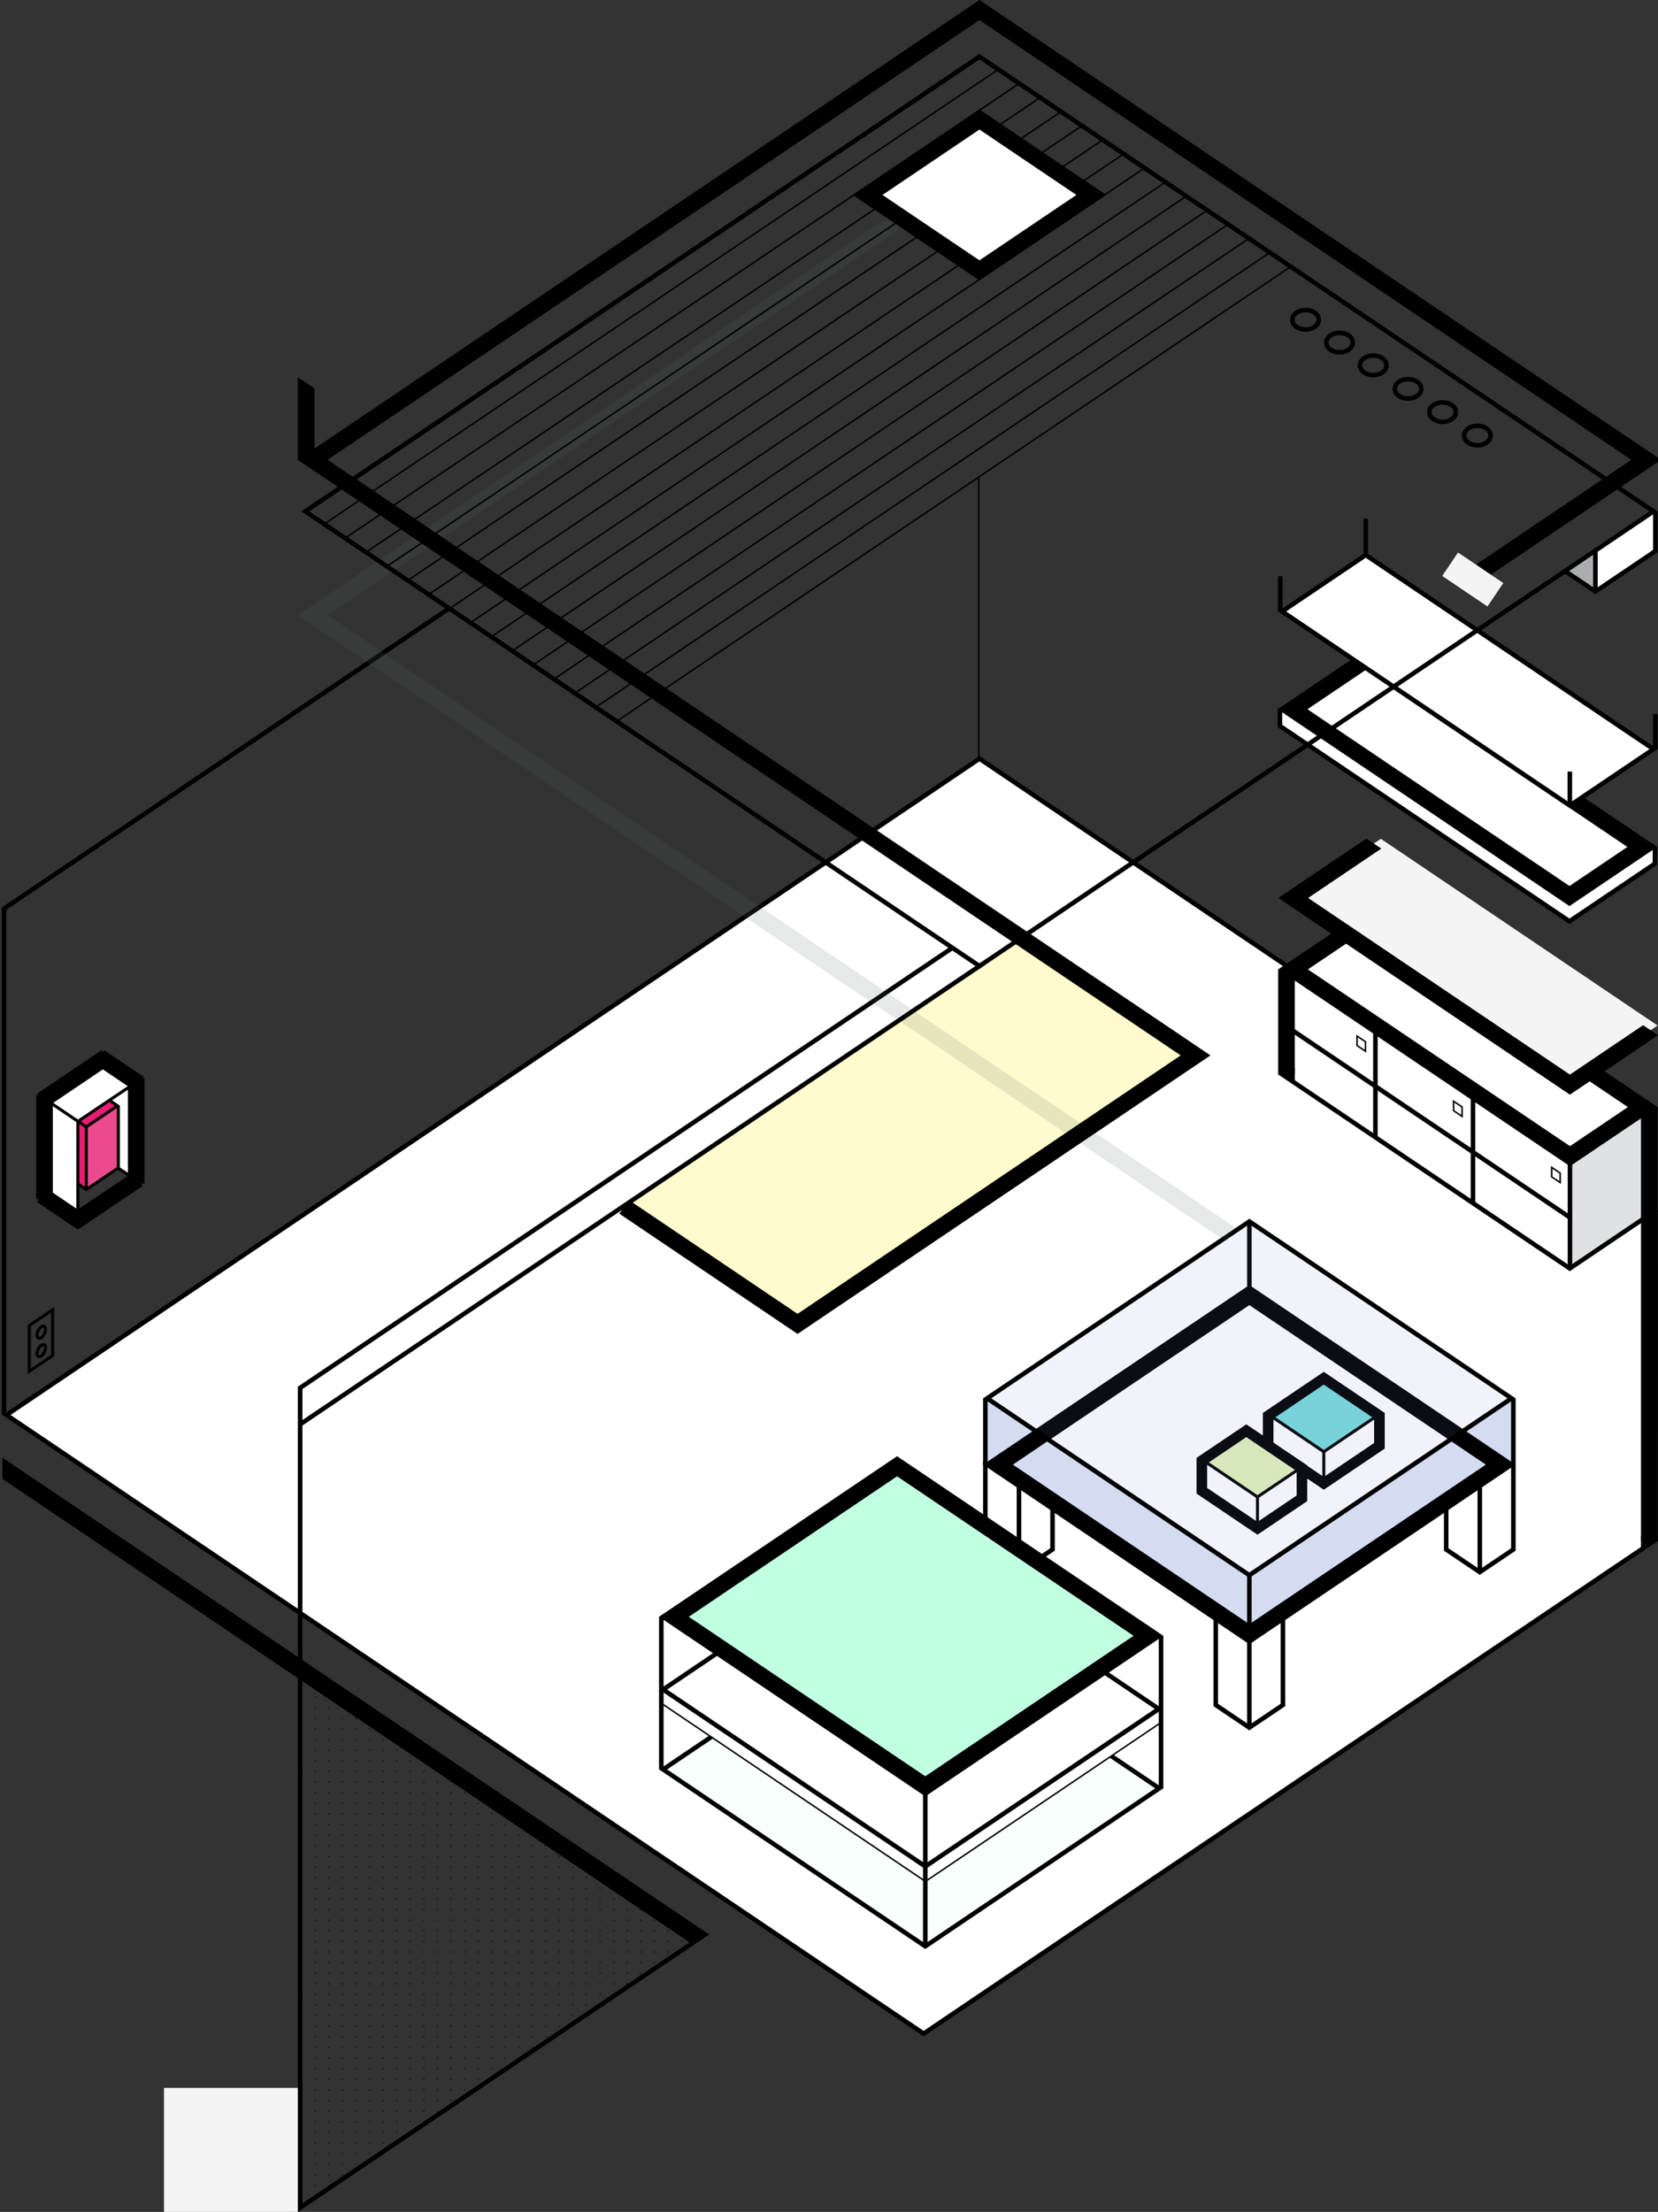
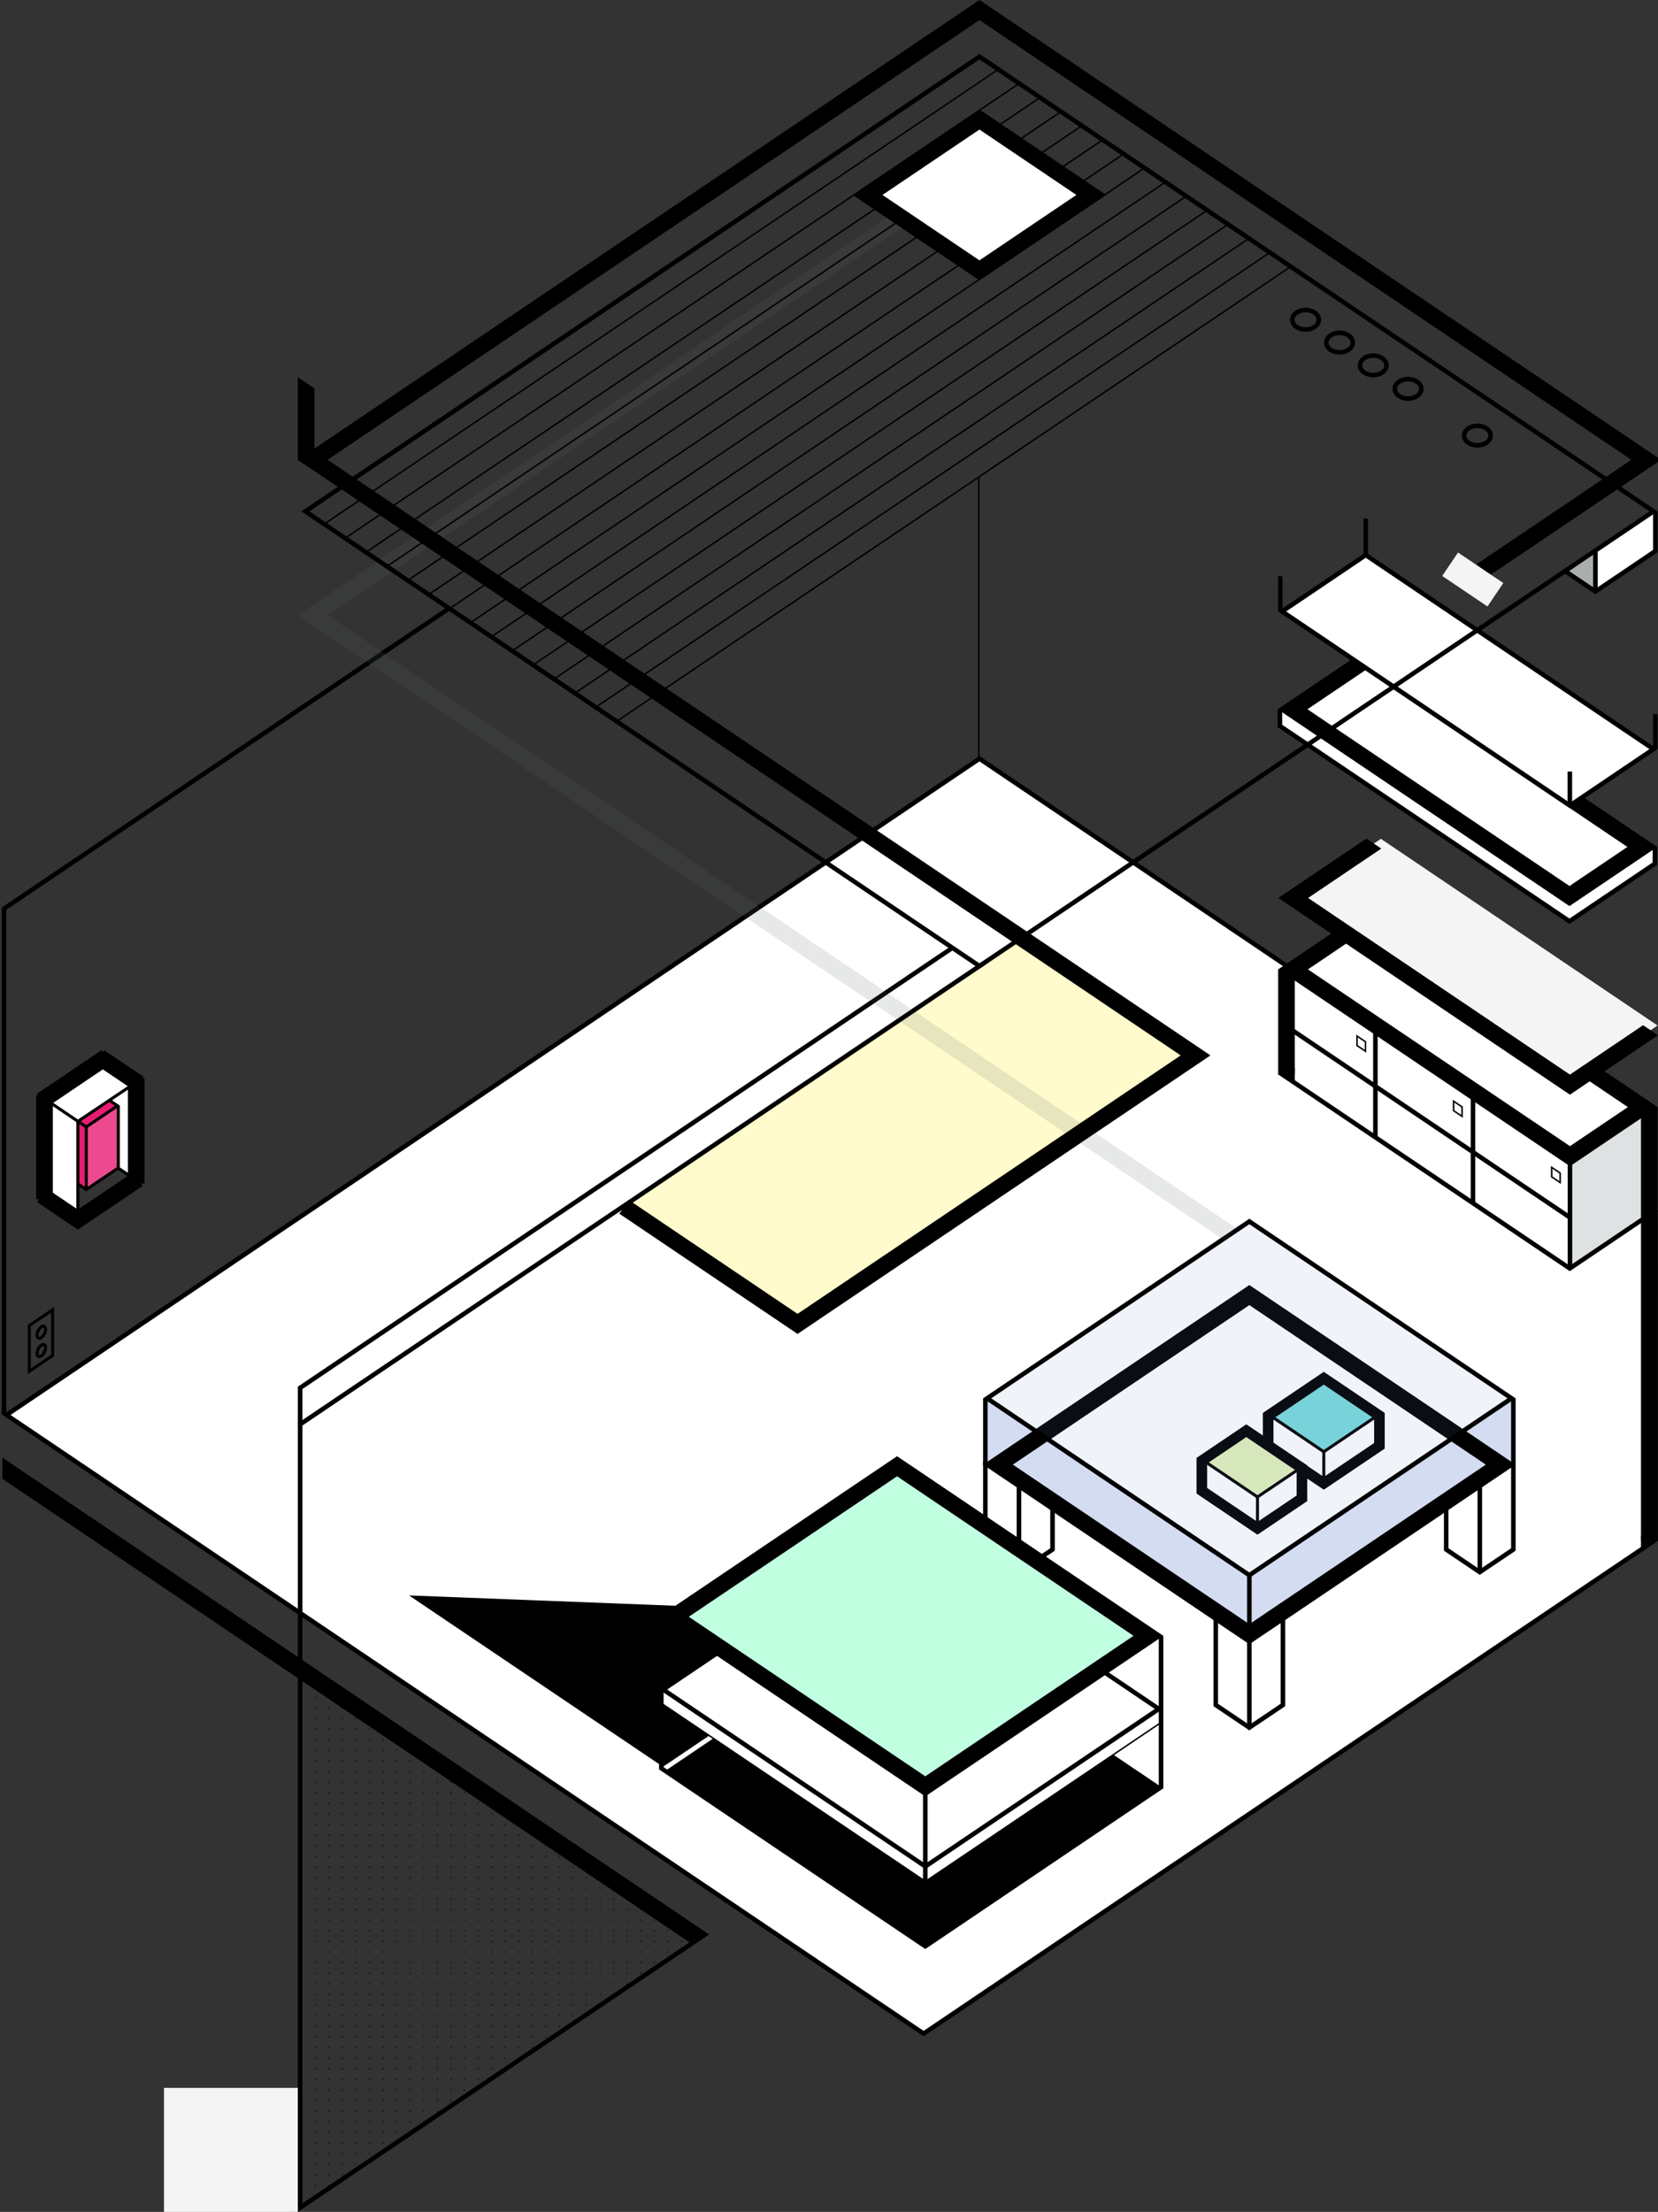
<svg xmlns="http://www.w3.org/2000/svg" xmlns:xlink="http://www.w3.org/1999/xlink" version="1.1" x="0px" y="0px" width="548px" height="731px" viewBox="0 0 548 731" style="enable-background:new 0 0 548 731;" xml:space="preserve">
  <rect x="0" y="0" width="548" height="731" fill="#333333" stroke="none" />
  <g id="Layer_1">
    <g>
      <polygon style="fill:none;" points="545.184,511.14 423.518,593.808 527.518,662.808     547.658,642.71 547.658,509.14   " />
      <polygon style="fill:#AAAEAF;" points="527.396,182.261 517.646,188.974 527.068,195.271   " />
      <polygon style="fill:#FFFFFF;" points="527.396,182.261 527.068,195.271 547.041,182.13     546.844,169.253   " />
      <g>
        <polygon style="fill:#FFFFFF;" points="2.159,467.625 323.729,250.73 547.107,401.402      547.182,508.902 305.273,672.075    " />
        <path d="M323.729,251.635l222.63,150.167l0.072,106.702L305.273,671.171L3.501,467.625     L323.729,251.635 M323.729,249.826L0.818,467.625l304.455,205.355L547.932,509.3     l-0.074-108.297L323.729,249.826L323.729,249.826z" />
      </g>
      <path style="opacity:0.15;fill:#616568;" d="M518.756,379.949c0,0,0.127,38.051,0.254,38.811    c0.127,0.762,24.984-16.107,24.984-16.107l-1.648-35.006L518.756,379.949z" />
      <polygon style="fill:#DEE2E2;" points="518.727,381.767 518.852,419.142 546.352,400.455     544.414,364.58   " />
      <g>
        <polygon style="fill:#FFFFFF;" points="427.373,320.369 451.436,304.143 542.961,365.876      518.904,382.104    " />
        <path d="M451.436,307.459l86.608,58.417l-19.14,12.911l-86.612-58.418L451.436,307.459      M451.436,300.826l-28.98,19.543l96.449,65.053l28.975-19.545L451.436,300.826     L451.436,300.826z" />
      </g>
      <polyline style="fill:#F4F4F4;" points="547.859,338.91 518.885,358.457 427.43,296.761     456.412,277.22   " />
      <g>
        <polygon style="fill:#FFFFFF;" points="423.047,239.923 423.041,234.855 451.247,219.651      546.981,280.32 546.97,285.432 518.746,304.474    " />
        <path d="M451.216,220.52l95.015,60.212l-0.01,4.301l-27.475,18.536l-94.95-64.045     l-0.004-4.221L451.216,220.52 M451.277,218.783l-28.986,15.625l0.006,5.914     l96.449,65.057l28.973-19.547l0.014-5.924L451.277,218.783L451.277,218.783z" />
      </g>
      <polyline style="fill:none;stroke:#000000;stroke-width:1.5;stroke-miterlimit:10;" points="547.621,399.792     518.846,419.205 422.738,354.378   " />
      <g>
-         <polygon style="fill:#FFFFFF;" points="427.215,234.394 451.277,218.168 542.801,279.902      518.746,296.129    " />
        <path d="M451.277,221.485l86.606,58.417L518.746,292.812l-86.612-58.418L451.277,221.485      M451.277,214.851L422.297,234.394l96.449,65.053l28.973-19.545L451.277,214.851     L451.277,214.851z" />
      </g>
      <polyline style="fill:none;stroke:#000000;stroke-width:1.5;stroke-miterlimit:10;" points="1.324,467.587     1.324,300.296 148.35,201.125   " />
      <polygon style="fill:none;stroke:#000000;stroke-miterlimit:10;" points="17.389,432.882 9.682,438.082     9.682,453.181 17.389,447.984   " />
      <g>
        <path style="fill:none;stroke:#000000;stroke-miterlimit:10;" d="M15.053,445.405     c0-0.979-0.631-1.355-1.401-0.835S12.25,446.316,12.25,447.294     s0.631,1.354,1.401,0.835S15.053,446.384,15.053,445.405z" />
      </g>
      <g>
        <path style="fill:none;stroke:#000000;stroke-miterlimit:10;" d="M15.053,439.336     c0-0.978-0.631-1.353-1.401-0.833S12.25,440.249,12.25,441.227     s0.631,1.353,1.401,0.833S15.053,440.314,15.053,439.336z" />
      </g>
      <g>
        <polygon style="fill:none;stroke:#000000;stroke-width:0.5;stroke-miterlimit:10;" points="448.521,342.4      451.324,344.291 451.324,347.427 448.521,345.535    " />
      </g>
      <g>
        <polygon style="fill:none;stroke:#000000;stroke-width:0.5;stroke-miterlimit:10;" points="512.857,385.792      515.66,387.683 515.66,390.82 512.857,388.927    " />
      </g>
      <g>
        <polygon style="fill:none;stroke:#000000;stroke-width:0.5;stroke-miterlimit:10;" points="480.434,363.927      483.238,365.818 483.238,368.955 480.434,367.062    " />
      </g>
      <polygon style="opacity:0.12;fill:#C1FFE1;" points="234.977,573.89 219.078,584.587 306.381,643.466     383.635,591.353 367.477,580.015 305.852,621.515   " />
      <polygon points="442.564,509.964 441.645,509.337 444.066,507.712   " />
      <g>
        <polygon style="fill:#FFFFFF;" points="412.934,543.396 324.934,484.039 412.934,424.685      500.93,484.039    " />
      </g>
      <g style="opacity:0.3;">
        <polygon style="fill:#6E89CF;" points="412.799,541.671 325.553,483.648 325.619,462.257      413.23,521.115    " />
      </g>
      <g style="opacity:0.3;">
        <polygon style="fill:#6E89CF;" points="499.896,462.062 413.146,520.82 413.393,542.21      500.504,482.615    " />
      </g>
-       <line style="fill:none;stroke:#000000;stroke-width:1.5;stroke-miterlimit:10;" x1="412.941" y1="404.074" x2="412.941" y2="429.132" />
      <line style="fill:none;stroke:#000000;stroke-miterlimit:10;" x1="437.537" y1="479.445" x2="437.537" y2="490.07" />
      <g>
-         <path d="M296.496,533.52l85.313,57.504l-75.985,51.293l-85.317-57.546L296.496,533.52      M296.496,531.71l-78.672,53.061l88,59.355l78.668-53.104L296.496,531.71     L296.496,531.71z" />
+         <path d="M296.496,533.52l-75.985,51.293l-85.317-57.546L296.496,533.52      M296.496,531.71l-78.672,53.061l88,59.355l78.668-53.104L296.496,531.71     L296.496,531.71z" />
      </g>
      <polygon points="329.012,590.396 328.094,589.771 330.514,588.144   " />
      <polygon style="fill:#FFFFFF;" points="362.51,553.792 383.977,569.265 305.852,621.64     305.123,591.666   " />
      <polygon style="fill:#78DADA;" points="438.213,454.943 419.234,467.146 437.705,479.683     457.021,466.89   " />
      <g>
        <path d="M437.537,457.588l16.637,11.221v8.079l-16.637,11.221l-16.637-11.221v-8.079     L437.537,457.588 M437.537,453.367l-20.137,13.582v11.801l20.137,13.582     l20.137-13.582v-11.801L437.537,453.367L437.537,453.367z" />
      </g>
      <g>
        <polygon style="fill:#FFFFFF;" points="431.273,495.865 416.213,506.023 396.865,492.974      396.865,481.636 411.928,471.48 431.273,484.527    " />
      </g>
      <polyline style="fill:none;stroke:#000000;stroke-miterlimit:10;" points="454.916,468.058 437.537,479.781     420.158,468.058   " />
      <g>
        <polyline style="fill:none;stroke:#000000;stroke-width:1.5;stroke-miterlimit:10;" points="413.352,571.24      401.832,563.47 401.832,534.476    " />
        <polyline style="fill:none;stroke:#000000;stroke-width:1.5;stroke-miterlimit:10;" points="412.504,571.23      424.029,563.47 424.029,532.89    " />
        <line style="fill:none;stroke:#000000;stroke-width:1.5;stroke-miterlimit:10;" x1="412.941" y1="520.392" x2="412.941" y2="570.433" />
      </g>
      <line style="fill:none;stroke:#000000;stroke-width:1.5;stroke-miterlimit:10;" x1="500.191" y1="462.136" x2="500.191" y2="484.16" />
      <line style="fill:none;stroke:#000000;stroke-width:1.5;stroke-miterlimit:10;" x1="383.75" y1="540.628" x2="383.75" y2="591.031" />
      <line style="fill:none;stroke:#000000;stroke-width:1.5;stroke-miterlimit:10;" x1="325.68" y1="462.132" x2="325.68" y2="484.156" />
      <polygon style="opacity:0.3;fill:#9DD31A;" points="412.48,472.437 397.193,482.148 415.662,494.687     431.289,484.382   " />
      <g>
        <polyline style="fill:none;stroke:#000000;stroke-miterlimit:10;" points="429.305,485.49 415.617,494.724      398.238,483    " />
        <line style="fill:none;stroke:#000000;stroke-miterlimit:10;" x1="415.617" y1="494.591" x2="415.617" y2="504.929" />
      </g>
      <g>
        <path d="M411.928,474.936l16.637,11.22v8.08l-12.947,8.731l-16.637-11.221v-8.079     L411.928,474.936 M411.928,470.714l-16.447,11.092v11.801l20.137,13.582     l16.447-11.092v-11.803L411.928,470.714L411.928,470.714z" />
      </g>
      <polygon style="fill:#FFFFFF;" points="238.055,545.876 219.076,558.076 218.422,562.855     305.852,621.64 305.768,589.64   " />
      <line style="fill:none;stroke:#000000;stroke-width:1.5;stroke-miterlimit:10;" x1="305.822" y1="590.33" x2="305.822" y2="643.283" />
      <polyline style="fill:none;stroke:#000000;stroke-width:1.5;stroke-miterlimit:10;" points="364.395,552.218     383.016,564.779 305.848,616.83 219.174,558.369 237.449,546.041   " />
      <polyline style="fill:none;stroke:#000000;stroke-width:0.5;stroke-miterlimit:10;" points="383.734,569.265     305.877,621.785 218.289,562.707   " />
      <line style="fill:none;stroke:#000000;stroke-width:1.5;stroke-miterlimit:10;" x1="518.904" y1="402.378" x2="424.779" y2="338.89" />
      <g>
        <line style="fill:none;stroke:#000000;stroke-miterlimit:10;" x1="33.967" y1="382.687" x2="33.967" y2="365.291" />
        <g>
          <line style="fill:none;stroke:#000000;stroke-miterlimit:10;" x1="33.906" y1="382.628" x2="25.434" y2="388.339" />
          <polygon style="fill:#FFFFFF;" points="34.049,382.488 44.793,389.716 44.793,357.986       34.049,364.97     " />
          <line style="fill:none;stroke:#000000;stroke-width:5.5;stroke-miterlimit:10;" x1="45.018" y1="391.162" x2="45.018" y2="356.392" />
          <line style="fill:none;stroke:#000000;stroke-miterlimit:10;" x1="45.043" y1="390.066" x2="33.844" y2="382.529" />
          <g>
            <polygon style="fill:#EC4A8F;" points="28.479,393.011 39.238,386.044 39.238,365.531        28.479,372.5      " />
            <polygon style="fill:#E71D73;" points="23.426,389.535 23.621,369.314 28.65,372.14        28.604,392.808      " />
            <polygon style="fill:#E71D73;" points="28.182,372.398 38.939,365.431 34.096,362.056        23.336,369.023      " />
            <g>
              <line style="fill:none;stroke:#000000;stroke-miterlimit:10;" x1="28.52" y1="372.167" x2="28.52" y2="393.078" />
              <polygon style="fill:none;stroke:#000000;stroke-miterlimit:10;" points="39.105,385.992 39.105,365.634         33.867,362.099 23.275,369.242 23.275,389.593 28.52,393.13       " />
              <polyline style="fill:none;stroke:#000000;stroke-miterlimit:10;" points="23.543,369.07 28.514,372.423         38.832,365.462       " />
            </g>
          </g>
          <polygon style="fill:#FFFFFF;" points="15.578,363.761 14.473,395.669 25.934,402.767       25.439,370.507     " />
          <line style="fill:none;stroke:#000000;stroke-miterlimit:10;" x1="25.734" y1="403.064" x2="25.74" y2="370.253" />
          <polyline style="fill:none;stroke:#000000;stroke-width:5.5;stroke-miterlimit:10;" points="45.623,389.648       25.723,403.062 13.779,394.994     " />
          <line style="fill:none;stroke:#000000;stroke-width:5.5;stroke-miterlimit:10;" x1="14.711" y1="396.355" x2="14.711" y2="361.964" />
          <polygon style="fill:#FFFFFF;" points="33.902,351.492 16.076,363.896 25.648,370.343       43.764,358.236     " />
          <polyline style="fill:none;stroke:#000000;stroke-miterlimit:10;" points="45.549,357.322 25.766,370.591       14.518,362.976 14.139,362.718     " />
          <line style="fill:none;stroke:#000000;stroke-width:5.5;stroke-miterlimit:10;" x1="45.949" y1="358.166" x2="32.949" y2="349.392" />
          <line style="fill:none;stroke:#000000;stroke-width:5.5;stroke-miterlimit:10;" x1="35.109" y1="349.345" x2="13.783" y2="363.732" />
        </g>
      </g>
      <g>
        <path d="M412.934,431.319l78.161,52.719l-78.161,52.723l-78.164-52.723L412.934,431.319      M412.934,424.685l-88,59.354l88,59.357l87.996-59.357L412.934,424.685L412.934,424.685     z" />
      </g>
      <g style="opacity:0.1;">
        <polygon style="fill:#6E89CF;" points="412.934,521.482 324.934,462.125 412.934,402.771      500.93,462.125    " />
      </g>
      <g>
        <path d="M412.934,404.58l85.313,57.544l-85.313,57.548l-85.317-57.548L412.934,404.58      M412.934,402.771l-88,59.354l88,59.357l87.996-59.357L412.934,402.771L412.934,402.771     z" />
      </g>
      <line style="fill:none;stroke:#000000;stroke-width:1.5;stroke-miterlimit:10;" x1="518.902" y1="380.087" x2="518.902" y2="419.205" />
      <line style="fill:none;stroke:#000000;stroke-width:1.5;stroke-miterlimit:10;" x1="454.598" y1="336.574" x2="454.598" y2="375.691" />
      <line style="fill:none;stroke:#000000;stroke-width:1.5;stroke-miterlimit:10;" x1="423.158" y1="190.429" x2="423.158" y2="202.041" />
      <line style="fill:none;stroke:#000000;stroke-width:1.5;stroke-miterlimit:10;" x1="451.41" y1="171.406" x2="451.41" y2="184.298" />
      <line style="fill:none;stroke:#000000;stroke-width:1.5;stroke-miterlimit:10;" x1="547.119" y1="169" x2="547.119" y2="182.509" />
      <line style="fill:none;stroke:#000000;stroke-width:1.5;stroke-miterlimit:10;" x1="547.119" y1="235.964" x2="547.119" y2="247.58" />
      <line style="fill:none;stroke:#000000;stroke-width:1.5;stroke-miterlimit:10;" x1="527.312" y1="181.91" x2="527.312" y2="194.941" />
      <line style="fill:none;stroke:#000000;stroke-width:1.5;stroke-miterlimit:10;" x1="486.848" y1="358.324" x2="486.848" y2="397.441" />
      <line style="fill:none;stroke:#000000;stroke-width:5.5;stroke-miterlimit:10;" x1="425.209" y1="320.375" x2="425.209" y2="354.748" />
      <line style="fill:none;stroke:#000000;stroke-width:5.5;stroke-miterlimit:10;" x1="545.131" y1="365.89" x2="545.131" y2="509.181" />
      <polygon points="426.055,356.843 427.961,357.437 427.961,352.896 423.027,352.896     423.816,354.707   " />
      <g>
        <polygon style="fill:#FFFFFF;" points="423.764,202.072 451.402,183.436 546.503,247.583      518.871,266.224    " />
        <path d="M451.402,184.34l93.759,63.244l-26.29,17.736l-93.767-63.247L451.402,184.34      M451.402,182.531l-28.98,19.541l96.449,65.057l28.973-19.545L451.402,182.531     L451.402,182.531z" />
      </g>
      <polygon points="543.082,338.814 518.885,355.138 432.348,296.761 456.547,280.445     451.629,277.128 422.512,296.759 518.885,361.773 548,342.132   " />
      <line style="fill:none;stroke:#000000;stroke-width:1.5;stroke-miterlimit:10;" x1="314.938" y1="313.137" x2="98.891" y2="458.873" />
      <polygon style="opacity:0.2;fill:#FFED00;" points="339.588,309.203 207.672,397.658 263.672,436.55     396.844,347.634   " />
      <polyline style="opacity:0.15;fill:none;stroke:#616568;stroke-width:5.5;stroke-miterlimit:10;" points="323.729,54.663     103.342,203.322 406.883,408.064   " />
      <g>
        <path d="M323.729,19.63l221.446,149.368L323.729,318.364L102.272,168.998     L323.729,19.63 M323.729,17.821L99.59,168.998l224.139,151.176l224.129-151.176     L323.729,17.821L323.729,17.821z" />
      </g>
      <g>
        <line style="fill:none;stroke:#000000;stroke-width:0.5;stroke-miterlimit:10;" x1="106.492" y1="173.652" x2="330.631" y2="22.477" />
        <line style="fill:none;stroke:#000000;stroke-width:0.5;stroke-miterlimit:10;" x1="113.396" y1="178.308" x2="337.535" y2="27.133" />
        <line style="fill:none;stroke:#000000;stroke-width:0.5;stroke-miterlimit:10;" x1="120.299" y1="182.966" x2="344.438" y2="31.789" />
        <line style="fill:none;stroke:#000000;stroke-width:0.5;stroke-miterlimit:10;" x1="127.201" y1="187.621" x2="351.342" y2="36.445" />
        <line style="fill:none;stroke:#000000;stroke-width:0.5;stroke-miterlimit:10;" x1="134.105" y1="192.279" x2="358.244" y2="41.103" />
        <line style="fill:none;stroke:#000000;stroke-width:0.5;stroke-miterlimit:10;" x1="141.008" y1="196.935" x2="365.146" y2="45.758" />
        <line style="fill:none;stroke:#000000;stroke-width:0.5;stroke-miterlimit:10;" x1="147.912" y1="201.591" x2="372.051" y2="50.414" />
        <line style="fill:none;stroke:#000000;stroke-width:0.5;stroke-miterlimit:10;" x1="154.816" y1="206.248" x2="378.953" y2="55.07" />
        <line style="fill:none;stroke:#000000;stroke-width:0.5;stroke-miterlimit:10;" x1="161.719" y1="210.904" x2="385.857" y2="59.727" />
        <line style="fill:none;stroke:#000000;stroke-width:0.5;stroke-miterlimit:10;" x1="168.621" y1="215.56" x2="392.76" y2="64.383" />
        <line style="fill:none;stroke:#000000;stroke-width:0.5;stroke-miterlimit:10;" x1="175.523" y1="220.22" x2="399.664" y2="69.039" />
        <line style="fill:none;stroke:#000000;stroke-width:0.5;stroke-miterlimit:10;" x1="182.428" y1="224.875" x2="406.564" y2="73.695" />
        <line style="fill:none;stroke:#000000;stroke-width:0.5;stroke-miterlimit:10;" x1="189.33" y1="229.531" x2="413.469" y2="78.352" />
        <line style="fill:none;stroke:#000000;stroke-width:0.5;stroke-miterlimit:10;" x1="196.234" y1="234.189" x2="420.371" y2="83.008" />
        <line style="fill:none;stroke:#000000;stroke-width:0.5;stroke-miterlimit:10;" x1="203.137" y1="238.843" x2="427.275" y2="87.665" />
      </g>
      <polyline style="fill:none;stroke:#000000;stroke-width:1.5;stroke-miterlimit:10;" points="547.4,181.939     527.316,195.49 517.215,188.675   " />
      <g>
        <polygon style="fill:#FFFFFF;" points="286.756,64.424 323.723,39.491 360.686,64.424      323.723,89.356    " />
        <path d="M323.723,42.808l32.046,21.616l-32.046,21.615l-32.049-21.615L323.723,42.808      M323.723,36.174l-41.885,28.25l41.885,28.249l41.881-28.249L323.723,36.174     L323.723,36.174z" />
      </g>
      <polygon points="103.939,155.667 98.439,151.968 98.439,124.673 103.939,128.381   " />
      <polygon points="234.252,639.281 227.979,641.966 0.787,488.722 0.799,481.732   " />
      <path style="fill:none;stroke:#000000;stroke-width:1.5;stroke-miterlimit:10;" d="M428.32,103.479    c-1.654,1.3-1.561,3.339,0.203,4.559c1.764,1.216,4.533,1.148,6.188-0.151    c1.65-1.299,1.559-3.34-0.203-4.558    C432.742,102.113,429.971,102.18,428.32,103.479z" />
      <path style="fill:none;stroke:#000000;stroke-width:1.5;stroke-miterlimit:10;" d="M439.543,111.018    c-1.652,1.299-1.561,3.339,0.203,4.557c1.766,1.216,4.535,1.148,6.188-0.151    c1.652-1.3,1.561-3.339-0.203-4.557    C443.965,109.65,441.195,109.717,439.543,111.018z" />
      <path style="fill:none;stroke:#000000;stroke-width:1.5;stroke-miterlimit:10;" d="M450.684,118.534    c-1.652,1.3-1.561,3.339,0.203,4.557c1.766,1.217,4.535,1.15,6.186-0.15    c1.654-1.299,1.562-3.341-0.201-4.556    C455.105,117.167,452.336,117.234,450.684,118.534z" />
      <path style="fill:none;stroke:#000000;stroke-width:1.5;stroke-miterlimit:10;" d="M462.188,126.306    c-1.652,1.301-1.561,3.339,0.205,4.557c1.764,1.217,4.533,1.15,6.186-0.15    c1.652-1.298,1.562-3.338-0.205-4.557C466.609,124.939,463.84,125.008,462.188,126.306    z" />
-       <path style="fill:none;stroke:#000000;stroke-width:1.5;stroke-miterlimit:10;" d="M473.611,134    c-1.652,1.302-1.559,3.339,0.205,4.556s4.533,1.15,6.186-0.15    c1.652-1.298,1.562-3.339-0.203-4.557    C478.035,132.634,475.264,132.699,473.611,134z" />
      <path style="fill:none;stroke:#000000;stroke-width:1.5;stroke-miterlimit:10;" d="M485.102,141.745    c-1.65,1.3-1.561,3.339,0.205,4.555c1.764,1.217,4.535,1.15,6.188-0.15    c1.65-1.298,1.559-3.339-0.205-4.557    C489.525,140.377,486.754,140.442,485.102,141.745z" />
      <polyline style="fill:none;stroke:#000000;stroke-width:5.5;stroke-miterlimit:10;" points="489.471,188.812     544.105,151.96 323.729,3.317 103.342,151.96 395.16,348.796 263.607,437.527     206.254,398.839   " />
      <polygon points="543.633,511.904 542.377,511.904 542.377,507.476 547.168,508.626   " />
      <line style="fill:none;stroke:#000000;stroke-width:0.5;stroke-miterlimit:10;" x1="323.518" y1="250.14" x2="323.518" y2="157.64" />
      <g>
        <polyline style="fill:none;stroke:#000000;stroke-width:1.5;stroke-miterlimit:10;" points="489.516,519.851      477.996,512.082 477.996,495.14    " />
        <polyline style="fill:none;stroke:#000000;stroke-width:1.5;stroke-miterlimit:10;" points="488.666,519.841      500.191,512.082 500.191,484.021    " />
        <line style="fill:none;stroke:#000000;stroke-width:1.5;stroke-miterlimit:10;" x1="489.104" y1="488.328" x2="489.104" y2="519.044" />
      </g>
      <g>
        <polyline style="fill:none;stroke:#000000;stroke-width:1.5;stroke-miterlimit:10;" points="337.199,519.847      325.68,512.078 325.68,483.083    " />
        <polyline style="fill:none;stroke:#000000;stroke-width:1.5;stroke-miterlimit:10;" points="336.352,519.837      347.877,512.078 347.877,495.474    " />
        <line style="fill:none;stroke:#000000;stroke-width:1.5;stroke-miterlimit:10;" x1="336.789" y1="488.974" x2="336.789" y2="519.041" />
      </g>
      <g>
        <polygon style="fill:#C1FFE1;" points="222.742,534.322 296.496,484.574 379.574,540.611      305.824,590.358    " />
        <path d="M296.496,487.892l78.161,52.719l-68.833,46.43l-78.164-52.719L296.496,487.892      M296.496,481.257l-78.672,53.064l88,59.354l78.668-53.064L296.496,481.257     L296.496,481.257z" />
      </g>
      <line style="fill:none;stroke:#000000;stroke-width:1.5;stroke-miterlimit:10;" x1="218.578" y1="534.318" x2="218.578" y2="584.765" />
      <line style="fill:none;stroke:#000000;stroke-width:1.5;stroke-miterlimit:10;" x1="518.863" y1="254.986" x2="518.863" y2="266.083" />
      <rect x="482.213" y="182.526" transform="matrix(0.559 -0.829 0.829 0.559 55.81 488.066)" style="fill:#F4F4F4;" width="9.346" height="18.045" />
      <polyline style="fill:none;stroke:#000000;stroke-width:1.5;stroke-miterlimit:10;" points="10.822,489.429     233.02,639.349 69.559,749.593   " />
      <rect x="54.205" y="690.011" style="fill:#F4F4F4;" width="44.25" height="73.791" />
      <line style="fill:none;stroke:#000000;stroke-width:1.5;stroke-miterlimit:10;" x1="99.197" y1="458.267" x2="99.197" y2="729.214" />
      <line style="fill:none;stroke:#000000;stroke-width:1.5;stroke-miterlimit:10;" x1="325.086" y1="318.361" x2="99.062" y2="470.812" />
      <g>
        <defs>
          <polygon id="SVGID_46_" points="99.186,550.808 231.518,640.14 98.852,729.808     " />
        </defs>
        <clipPath id="SVGID_1_">
          <use xlink:href="#SVGID_46_" style="overflow:visible;" />
        </clipPath>
        <g style="clip-path:url(#SVGID_1_);">
          <g style="opacity:0.5;">
            <g>
              <line style="fill:none;stroke:#000000;stroke-width:0.5;stroke-miterlimit:10;" x1="283.447" y1="532.808" x2="283.447" y2="533.058" />
              <line style="fill:none;stroke:#000000;stroke-width:0.5;stroke-miterlimit:10;stroke-dasharray:0.501,3.008;" x1="283.447" y1="536.066" x2="283.447" y2="727.554" />
              <line style="fill:none;stroke:#000000;stroke-width:0.5;stroke-miterlimit:10;" x1="283.447" y1="729.058" x2="283.447" y2="729.308" />
            </g>
          </g>
          <g style="opacity:0.5;">
            <g>
              <line style="fill:none;stroke:#000000;stroke-width:0.5;stroke-miterlimit:10;" x1="278.967" y1="532.808" x2="278.967" y2="533.058" />
              <line style="fill:none;stroke:#000000;stroke-width:0.5;stroke-miterlimit:10;stroke-dasharray:0.501,3.008;" x1="278.967" y1="536.066" x2="278.967" y2="727.554" />
              <line style="fill:none;stroke:#000000;stroke-width:0.5;stroke-miterlimit:10;" x1="278.967" y1="729.058" x2="278.967" y2="729.308" />
            </g>
          </g>
          <g style="opacity:0.5;">
            <g>
              <line style="fill:none;stroke:#000000;stroke-width:0.5;stroke-miterlimit:10;" x1="274.486" y1="532.808" x2="274.486" y2="533.058" />
              <line style="fill:none;stroke:#000000;stroke-width:0.5;stroke-miterlimit:10;stroke-dasharray:0.501,3.008;" x1="274.486" y1="536.066" x2="274.486" y2="727.554" />
              <line style="fill:none;stroke:#000000;stroke-width:0.5;stroke-miterlimit:10;" x1="274.486" y1="729.058" x2="274.486" y2="729.308" />
            </g>
          </g>
          <g style="opacity:0.5;">
            <g>
              <line style="fill:none;stroke:#000000;stroke-width:0.5;stroke-miterlimit:10;" x1="270.006" y1="532.808" x2="270.006" y2="533.058" />
              <line style="fill:none;stroke:#000000;stroke-width:0.5;stroke-miterlimit:10;stroke-dasharray:0.501,3.008;" x1="270.006" y1="536.066" x2="270.006" y2="727.554" />
              <line style="fill:none;stroke:#000000;stroke-width:0.5;stroke-miterlimit:10;" x1="270.006" y1="729.058" x2="270.006" y2="729.308" />
            </g>
          </g>
          <g style="opacity:0.5;">
            <g>
              <line style="fill:none;stroke:#000000;stroke-width:0.5;stroke-miterlimit:10;" x1="265.525" y1="532.808" x2="265.525" y2="533.058" />
              <line style="fill:none;stroke:#000000;stroke-width:0.5;stroke-miterlimit:10;stroke-dasharray:0.501,3.008;" x1="265.525" y1="536.066" x2="265.525" y2="727.554" />
              <line style="fill:none;stroke:#000000;stroke-width:0.5;stroke-miterlimit:10;" x1="265.525" y1="729.058" x2="265.525" y2="729.308" />
            </g>
          </g>
          <g style="opacity:0.5;">
            <g>
              <line style="fill:none;stroke:#000000;stroke-width:0.5;stroke-miterlimit:10;" x1="261.045" y1="532.808" x2="261.045" y2="533.058" />
              <line style="fill:none;stroke:#000000;stroke-width:0.5;stroke-miterlimit:10;stroke-dasharray:0.501,3.008;" x1="261.045" y1="536.066" x2="261.045" y2="727.554" />
              <line style="fill:none;stroke:#000000;stroke-width:0.5;stroke-miterlimit:10;" x1="261.045" y1="729.058" x2="261.045" y2="729.308" />
            </g>
          </g>
          <g style="opacity:0.5;">
            <g>
              <line style="fill:none;stroke:#000000;stroke-width:0.5;stroke-miterlimit:10;" x1="256.564" y1="532.808" x2="256.564" y2="533.058" />
              <line style="fill:none;stroke:#000000;stroke-width:0.5;stroke-miterlimit:10;stroke-dasharray:0.501,3.008;" x1="256.564" y1="536.066" x2="256.564" y2="727.554" />
              <line style="fill:none;stroke:#000000;stroke-width:0.5;stroke-miterlimit:10;" x1="256.564" y1="729.058" x2="256.564" y2="729.308" />
            </g>
          </g>
          <g style="opacity:0.5;">
            <g>
              <line style="fill:none;stroke:#000000;stroke-width:0.5;stroke-miterlimit:10;" x1="252.084" y1="532.808" x2="252.084" y2="533.058" />
              <line style="fill:none;stroke:#000000;stroke-width:0.5;stroke-miterlimit:10;stroke-dasharray:0.501,3.008;" x1="252.084" y1="536.066" x2="252.084" y2="727.554" />
              <line style="fill:none;stroke:#000000;stroke-width:0.5;stroke-miterlimit:10;" x1="252.084" y1="729.058" x2="252.084" y2="729.308" />
            </g>
          </g>
          <g style="opacity:0.5;">
            <g>
              <line style="fill:none;stroke:#000000;stroke-width:0.5;stroke-miterlimit:10;" x1="247.604" y1="532.808" x2="247.604" y2="533.058" />
              <line style="fill:none;stroke:#000000;stroke-width:0.5;stroke-miterlimit:10;stroke-dasharray:0.501,3.008;" x1="247.604" y1="536.066" x2="247.604" y2="727.554" />
              <line style="fill:none;stroke:#000000;stroke-width:0.5;stroke-miterlimit:10;" x1="247.604" y1="729.058" x2="247.604" y2="729.308" />
            </g>
          </g>
          <g style="opacity:0.5;">
            <g>
              <line style="fill:none;stroke:#000000;stroke-width:0.5;stroke-miterlimit:10;" x1="243.123" y1="532.808" x2="243.123" y2="533.058" />
              <line style="fill:none;stroke:#000000;stroke-width:0.5;stroke-miterlimit:10;stroke-dasharray:0.501,3.008;" x1="243.123" y1="536.066" x2="243.123" y2="727.554" />
              <line style="fill:none;stroke:#000000;stroke-width:0.5;stroke-miterlimit:10;" x1="243.123" y1="729.058" x2="243.123" y2="729.308" />
            </g>
          </g>
          <g style="opacity:0.5;">
            <g>
              <line style="fill:none;stroke:#000000;stroke-width:0.5;stroke-miterlimit:10;" x1="238.643" y1="532.808" x2="238.643" y2="533.058" />
              <line style="fill:none;stroke:#000000;stroke-width:0.5;stroke-miterlimit:10;stroke-dasharray:0.501,3.008;" x1="238.643" y1="536.066" x2="238.643" y2="727.554" />
-               <line style="fill:none;stroke:#000000;stroke-width:0.5;stroke-miterlimit:10;" x1="238.643" y1="729.058" x2="238.643" y2="729.308" />
            </g>
          </g>
          <g style="opacity:0.5;">
            <g>
              <line style="fill:none;stroke:#000000;stroke-width:0.5;stroke-miterlimit:10;" x1="234.162" y1="532.808" x2="234.162" y2="533.058" />
              <line style="fill:none;stroke:#000000;stroke-width:0.5;stroke-miterlimit:10;stroke-dasharray:0.501,3.008;" x1="234.162" y1="536.066" x2="234.162" y2="727.554" />
              <line style="fill:none;stroke:#000000;stroke-width:0.5;stroke-miterlimit:10;" x1="234.162" y1="729.058" x2="234.162" y2="729.308" />
            </g>
          </g>
          <g style="opacity:0.5;">
            <g>
              <line style="fill:none;stroke:#000000;stroke-width:0.5;stroke-miterlimit:10;" x1="229.682" y1="532.808" x2="229.682" y2="533.058" />
              <line style="fill:none;stroke:#000000;stroke-width:0.5;stroke-miterlimit:10;stroke-dasharray:0.501,3.008;" x1="229.682" y1="536.066" x2="229.682" y2="727.554" />
              <line style="fill:none;stroke:#000000;stroke-width:0.5;stroke-miterlimit:10;" x1="229.682" y1="729.058" x2="229.682" y2="729.308" />
            </g>
          </g>
          <g style="opacity:0.5;">
            <g>
              <line style="fill:none;stroke:#000000;stroke-width:0.5;stroke-miterlimit:10;" x1="225.201" y1="532.808" x2="225.201" y2="533.058" />
              <line style="fill:none;stroke:#000000;stroke-width:0.5;stroke-miterlimit:10;stroke-dasharray:0.501,3.008;" x1="225.201" y1="536.066" x2="225.201" y2="727.554" />
              <line style="fill:none;stroke:#000000;stroke-width:0.5;stroke-miterlimit:10;" x1="225.201" y1="729.058" x2="225.201" y2="729.308" />
            </g>
          </g>
          <g style="opacity:0.5;">
            <g>
              <line style="fill:none;stroke:#000000;stroke-width:0.5;stroke-miterlimit:10;" x1="220.721" y1="532.808" x2="220.721" y2="533.058" />
              <line style="fill:none;stroke:#000000;stroke-width:0.5;stroke-miterlimit:10;stroke-dasharray:0.501,3.008;" x1="220.721" y1="536.066" x2="220.721" y2="727.554" />
              <line style="fill:none;stroke:#000000;stroke-width:0.5;stroke-miterlimit:10;" x1="220.721" y1="729.058" x2="220.721" y2="729.308" />
            </g>
          </g>
          <g style="opacity:0.5;">
            <g>
              <line style="fill:none;stroke:#000000;stroke-width:0.5;stroke-miterlimit:10;" x1="216.24" y1="532.808" x2="216.24" y2="533.058" />
              <line style="fill:none;stroke:#000000;stroke-width:0.5;stroke-miterlimit:10;stroke-dasharray:0.501,3.008;" x1="216.24" y1="536.066" x2="216.24" y2="727.554" />
              <line style="fill:none;stroke:#000000;stroke-width:0.5;stroke-miterlimit:10;" x1="216.24" y1="729.058" x2="216.24" y2="729.308" />
            </g>
          </g>
          <g style="opacity:0.5;">
            <g>
              <line style="fill:none;stroke:#000000;stroke-width:0.5;stroke-miterlimit:10;" x1="211.76" y1="532.808" x2="211.76" y2="533.058" />
              <line style="fill:none;stroke:#000000;stroke-width:0.5;stroke-miterlimit:10;stroke-dasharray:0.501,3.008;" x1="211.76" y1="536.066" x2="211.76" y2="727.554" />
              <line style="fill:none;stroke:#000000;stroke-width:0.5;stroke-miterlimit:10;" x1="211.76" y1="729.058" x2="211.76" y2="729.308" />
            </g>
          </g>
          <g style="opacity:0.5;">
            <g>
              <line style="fill:none;stroke:#000000;stroke-width:0.5;stroke-miterlimit:10;" x1="207.279" y1="532.808" x2="207.279" y2="533.058" />
              <line style="fill:none;stroke:#000000;stroke-width:0.5;stroke-miterlimit:10;stroke-dasharray:0.501,3.008;" x1="207.279" y1="536.066" x2="207.279" y2="727.554" />
              <line style="fill:none;stroke:#000000;stroke-width:0.5;stroke-miterlimit:10;" x1="207.279" y1="729.058" x2="207.279" y2="729.308" />
            </g>
          </g>
          <g style="opacity:0.5;">
            <g>
              <line style="fill:none;stroke:#000000;stroke-width:0.5;stroke-miterlimit:10;" x1="202.799" y1="532.808" x2="202.799" y2="533.058" />
              <line style="fill:none;stroke:#000000;stroke-width:0.5;stroke-miterlimit:10;stroke-dasharray:0.501,3.008;" x1="202.799" y1="536.066" x2="202.799" y2="727.554" />
              <line style="fill:none;stroke:#000000;stroke-width:0.5;stroke-miterlimit:10;" x1="202.799" y1="729.058" x2="202.799" y2="729.308" />
            </g>
          </g>
          <g style="opacity:0.5;">
            <g>
              <line style="fill:none;stroke:#000000;stroke-width:0.5;stroke-miterlimit:10;" x1="198.318" y1="532.808" x2="198.318" y2="533.058" />
              <line style="fill:none;stroke:#000000;stroke-width:0.5;stroke-miterlimit:10;stroke-dasharray:0.501,3.008;" x1="198.318" y1="536.066" x2="198.318" y2="727.554" />
              <line style="fill:none;stroke:#000000;stroke-width:0.5;stroke-miterlimit:10;" x1="198.318" y1="729.058" x2="198.318" y2="729.308" />
            </g>
          </g>
          <g style="opacity:0.5;">
            <g>
              <line style="fill:none;stroke:#000000;stroke-width:0.5;stroke-miterlimit:10;" x1="193.838" y1="532.808" x2="193.838" y2="533.058" />
              <line style="fill:none;stroke:#000000;stroke-width:0.5;stroke-miterlimit:10;stroke-dasharray:0.501,3.008;" x1="193.838" y1="536.066" x2="193.838" y2="727.554" />
              <line style="fill:none;stroke:#000000;stroke-width:0.5;stroke-miterlimit:10;" x1="193.838" y1="729.058" x2="193.838" y2="729.308" />
            </g>
          </g>
          <g style="opacity:0.5;">
            <g>
              <line style="fill:none;stroke:#000000;stroke-width:0.5;stroke-miterlimit:10;" x1="189.357" y1="532.808" x2="189.357" y2="533.058" />
              <line style="fill:none;stroke:#000000;stroke-width:0.5;stroke-miterlimit:10;stroke-dasharray:0.501,3.008;" x1="189.357" y1="536.066" x2="189.357" y2="727.554" />
              <line style="fill:none;stroke:#000000;stroke-width:0.5;stroke-miterlimit:10;" x1="189.357" y1="729.058" x2="189.357" y2="729.308" />
            </g>
          </g>
          <g style="opacity:0.5;">
            <g>
              <line style="fill:none;stroke:#000000;stroke-width:0.5;stroke-miterlimit:10;" x1="184.877" y1="532.808" x2="184.877" y2="533.058" />
              <line style="fill:none;stroke:#000000;stroke-width:0.5;stroke-miterlimit:10;stroke-dasharray:0.501,3.008;" x1="184.877" y1="536.066" x2="184.877" y2="727.554" />
              <line style="fill:none;stroke:#000000;stroke-width:0.5;stroke-miterlimit:10;" x1="184.877" y1="729.058" x2="184.877" y2="729.308" />
            </g>
          </g>
          <g style="opacity:0.5;">
            <g>
              <line style="fill:none;stroke:#000000;stroke-width:0.5;stroke-miterlimit:10;" x1="180.396" y1="532.808" x2="180.396" y2="533.058" />
              <line style="fill:none;stroke:#000000;stroke-width:0.5;stroke-miterlimit:10;stroke-dasharray:0.501,3.008;" x1="180.396" y1="536.066" x2="180.396" y2="727.554" />
              <line style="fill:none;stroke:#000000;stroke-width:0.5;stroke-miterlimit:10;" x1="180.396" y1="729.058" x2="180.396" y2="729.308" />
            </g>
          </g>
          <g style="opacity:0.5;">
            <g>
              <line style="fill:none;stroke:#000000;stroke-width:0.5;stroke-miterlimit:10;" x1="175.916" y1="532.808" x2="175.916" y2="533.058" />
              <line style="fill:none;stroke:#000000;stroke-width:0.5;stroke-miterlimit:10;stroke-dasharray:0.501,3.008;" x1="175.916" y1="536.066" x2="175.916" y2="727.554" />
              <line style="fill:none;stroke:#000000;stroke-width:0.5;stroke-miterlimit:10;" x1="175.916" y1="729.058" x2="175.916" y2="729.308" />
            </g>
          </g>
          <g style="opacity:0.5;">
            <g>
              <line style="fill:none;stroke:#000000;stroke-width:0.5;stroke-miterlimit:10;" x1="171.436" y1="532.808" x2="171.436" y2="533.058" />
              <line style="fill:none;stroke:#000000;stroke-width:0.5;stroke-miterlimit:10;stroke-dasharray:0.501,3.008;" x1="171.436" y1="536.066" x2="171.436" y2="727.554" />
              <line style="fill:none;stroke:#000000;stroke-width:0.5;stroke-miterlimit:10;" x1="171.436" y1="729.058" x2="171.436" y2="729.308" />
            </g>
          </g>
          <g style="opacity:0.5;">
            <g>
              <line style="fill:none;stroke:#000000;stroke-width:0.5;stroke-miterlimit:10;" x1="166.955" y1="532.808" x2="166.955" y2="533.058" />
              <line style="fill:none;stroke:#000000;stroke-width:0.5;stroke-miterlimit:10;stroke-dasharray:0.501,3.008;" x1="166.955" y1="536.066" x2="166.955" y2="727.554" />
              <line style="fill:none;stroke:#000000;stroke-width:0.5;stroke-miterlimit:10;" x1="166.955" y1="729.058" x2="166.955" y2="729.308" />
            </g>
          </g>
          <g style="opacity:0.5;">
            <g>
              <line style="fill:none;stroke:#000000;stroke-width:0.5;stroke-miterlimit:10;" x1="162.475" y1="532.808" x2="162.475" y2="533.058" />
              <line style="fill:none;stroke:#000000;stroke-width:0.5;stroke-miterlimit:10;stroke-dasharray:0.501,3.008;" x1="162.475" y1="536.066" x2="162.475" y2="727.554" />
              <line style="fill:none;stroke:#000000;stroke-width:0.5;stroke-miterlimit:10;" x1="162.475" y1="729.058" x2="162.475" y2="729.308" />
            </g>
          </g>
          <g style="opacity:0.5;">
            <g>
              <line style="fill:none;stroke:#000000;stroke-width:0.5;stroke-miterlimit:10;" x1="157.994" y1="532.808" x2="157.994" y2="533.058" />
              <line style="fill:none;stroke:#000000;stroke-width:0.5;stroke-miterlimit:10;stroke-dasharray:0.501,3.008;" x1="157.994" y1="536.066" x2="157.994" y2="727.554" />
              <line style="fill:none;stroke:#000000;stroke-width:0.5;stroke-miterlimit:10;" x1="157.994" y1="729.058" x2="157.994" y2="729.308" />
            </g>
          </g>
          <g style="opacity:0.5;">
            <g>
              <line style="fill:none;stroke:#000000;stroke-width:0.5;stroke-miterlimit:10;" x1="153.514" y1="532.808" x2="153.514" y2="533.058" />
              <line style="fill:none;stroke:#000000;stroke-width:0.5;stroke-miterlimit:10;stroke-dasharray:0.501,3.008;" x1="153.514" y1="536.066" x2="153.514" y2="727.554" />
              <line style="fill:none;stroke:#000000;stroke-width:0.5;stroke-miterlimit:10;" x1="153.514" y1="729.058" x2="153.514" y2="729.308" />
            </g>
          </g>
          <g style="opacity:0.5;">
            <g>
              <line style="fill:none;stroke:#000000;stroke-width:0.5;stroke-miterlimit:10;" x1="149.033" y1="532.808" x2="149.033" y2="533.058" />
              <line style="fill:none;stroke:#000000;stroke-width:0.5;stroke-miterlimit:10;stroke-dasharray:0.501,3.008;" x1="149.033" y1="536.066" x2="149.033" y2="727.554" />
              <line style="fill:none;stroke:#000000;stroke-width:0.5;stroke-miterlimit:10;" x1="149.033" y1="729.058" x2="149.033" y2="729.308" />
            </g>
          </g>
          <g style="opacity:0.5;">
            <g>
              <line style="fill:none;stroke:#000000;stroke-width:0.5;stroke-miterlimit:10;" x1="144.553" y1="532.808" x2="144.553" y2="533.058" />
              <line style="fill:none;stroke:#000000;stroke-width:0.5;stroke-miterlimit:10;stroke-dasharray:0.501,3.008;" x1="144.553" y1="536.066" x2="144.553" y2="727.554" />
              <line style="fill:none;stroke:#000000;stroke-width:0.5;stroke-miterlimit:10;" x1="144.553" y1="729.058" x2="144.553" y2="729.308" />
            </g>
          </g>
          <g style="opacity:0.5;">
            <g>
              <line style="fill:none;stroke:#000000;stroke-width:0.5;stroke-miterlimit:10;" x1="140.072" y1="532.808" x2="140.072" y2="533.058" />
              <line style="fill:none;stroke:#000000;stroke-width:0.5;stroke-miterlimit:10;stroke-dasharray:0.501,3.008;" x1="140.072" y1="536.066" x2="140.072" y2="727.554" />
              <line style="fill:none;stroke:#000000;stroke-width:0.5;stroke-miterlimit:10;" x1="140.072" y1="729.058" x2="140.072" y2="729.308" />
            </g>
          </g>
          <g style="opacity:0.5;">
            <g>
              <line style="fill:none;stroke:#000000;stroke-width:0.5;stroke-miterlimit:10;" x1="135.592" y1="532.808" x2="135.592" y2="533.058" />
              <line style="fill:none;stroke:#000000;stroke-width:0.5;stroke-miterlimit:10;stroke-dasharray:0.501,3.008;" x1="135.592" y1="536.066" x2="135.592" y2="727.554" />
              <line style="fill:none;stroke:#000000;stroke-width:0.5;stroke-miterlimit:10;" x1="135.592" y1="729.058" x2="135.592" y2="729.308" />
            </g>
          </g>
          <g style="opacity:0.5;">
            <g>
              <line style="fill:none;stroke:#000000;stroke-width:0.5;stroke-miterlimit:10;" x1="131.111" y1="532.808" x2="131.111" y2="533.058" />
              <line style="fill:none;stroke:#000000;stroke-width:0.5;stroke-miterlimit:10;stroke-dasharray:0.501,3.008;" x1="131.111" y1="536.066" x2="131.111" y2="727.554" />
              <line style="fill:none;stroke:#000000;stroke-width:0.5;stroke-miterlimit:10;" x1="131.111" y1="729.058" x2="131.111" y2="729.308" />
            </g>
          </g>
          <g style="opacity:0.5;">
            <g>
              <line style="fill:none;stroke:#000000;stroke-width:0.5;stroke-miterlimit:10;" x1="126.631" y1="532.808" x2="126.631" y2="533.058" />
              <line style="fill:none;stroke:#000000;stroke-width:0.5;stroke-miterlimit:10;stroke-dasharray:0.501,3.008;" x1="126.631" y1="536.066" x2="126.631" y2="727.554" />
              <line style="fill:none;stroke:#000000;stroke-width:0.5;stroke-miterlimit:10;" x1="126.631" y1="729.058" x2="126.631" y2="729.308" />
            </g>
          </g>
          <g style="opacity:0.5;">
            <g>
-               <line style="fill:none;stroke:#000000;stroke-width:0.5;stroke-miterlimit:10;" x1="122.15" y1="532.808" x2="122.15" y2="533.058" />
              <line style="fill:none;stroke:#000000;stroke-width:0.5;stroke-miterlimit:10;stroke-dasharray:0.501,3.008;" x1="122.15" y1="536.066" x2="122.15" y2="727.554" />
              <line style="fill:none;stroke:#000000;stroke-width:0.5;stroke-miterlimit:10;" x1="122.15" y1="729.058" x2="122.15" y2="729.308" />
            </g>
          </g>
          <g style="opacity:0.5;">
            <g>
              <line style="fill:none;stroke:#000000;stroke-width:0.5;stroke-miterlimit:10;" x1="117.67" y1="532.808" x2="117.67" y2="533.058" />
              <line style="fill:none;stroke:#000000;stroke-width:0.5;stroke-miterlimit:10;stroke-dasharray:0.501,3.008;" x1="117.67" y1="536.066" x2="117.67" y2="727.554" />
              <line style="fill:none;stroke:#000000;stroke-width:0.5;stroke-miterlimit:10;" x1="117.67" y1="729.058" x2="117.67" y2="729.308" />
            </g>
          </g>
          <g style="opacity:0.5;">
            <g>
              <line style="fill:none;stroke:#000000;stroke-width:0.5;stroke-miterlimit:10;" x1="113.189" y1="532.808" x2="113.189" y2="533.058" />
              <line style="fill:none;stroke:#000000;stroke-width:0.5;stroke-miterlimit:10;stroke-dasharray:0.501,3.008;" x1="113.189" y1="536.066" x2="113.189" y2="727.554" />
              <line style="fill:none;stroke:#000000;stroke-width:0.5;stroke-miterlimit:10;" x1="113.189" y1="729.058" x2="113.189" y2="729.308" />
            </g>
          </g>
          <g style="opacity:0.5;">
            <g>
              <line style="fill:none;stroke:#000000;stroke-width:0.5;stroke-miterlimit:10;" x1="108.709" y1="532.808" x2="108.709" y2="533.058" />
              <line style="fill:none;stroke:#000000;stroke-width:0.5;stroke-miterlimit:10;stroke-dasharray:0.501,3.008;" x1="108.709" y1="536.066" x2="108.709" y2="727.554" />
              <line style="fill:none;stroke:#000000;stroke-width:0.5;stroke-miterlimit:10;" x1="108.709" y1="729.058" x2="108.709" y2="729.308" />
            </g>
          </g>
          <g style="opacity:0.5;">
            <g>
              <line style="fill:none;stroke:#000000;stroke-width:0.5;stroke-miterlimit:10;" x1="104.229" y1="532.808" x2="104.229" y2="533.058" />
              <line style="fill:none;stroke:#000000;stroke-width:0.5;stroke-miterlimit:10;stroke-dasharray:0.501,3.008;" x1="104.229" y1="536.066" x2="104.229" y2="727.554" />
              <line style="fill:none;stroke:#000000;stroke-width:0.5;stroke-miterlimit:10;" x1="104.229" y1="729.058" x2="104.229" y2="729.308" />
            </g>
          </g>
          <g style="opacity:0.5;">
            <g>
              <line style="fill:none;stroke:#000000;stroke-width:0.5;stroke-miterlimit:10;" x1="99.748" y1="532.808" x2="99.748" y2="533.058" />
              <line style="fill:none;stroke:#000000;stroke-width:0.5;stroke-miterlimit:10;stroke-dasharray:0.501,3.008;" x1="99.748" y1="536.066" x2="99.748" y2="727.554" />
              <line style="fill:none;stroke:#000000;stroke-width:0.5;stroke-miterlimit:10;" x1="99.748" y1="729.058" x2="99.748" y2="729.308" />
            </g>
          </g>
        </g>
      </g>
    </g>
  </g>
  <g id="Layer_14">
</g>
  <g id="Layer_13">
</g>
  <g id="Layer_3">
</g>
  <g id="Layer_2">
</g>
  <g id="Layer_4">
</g>
  <g id="Layer_5">
</g>
  <g id="Layer_6">
</g>
  <g id="Layer_7">
</g>
  <g id="Layer_8">
</g>
  <g id="Layer_9">
</g>
  <g id="Layer_10">
</g>
  <g id="Layer_11">
</g>
  <g id="Layer_12">
</g>
</svg>